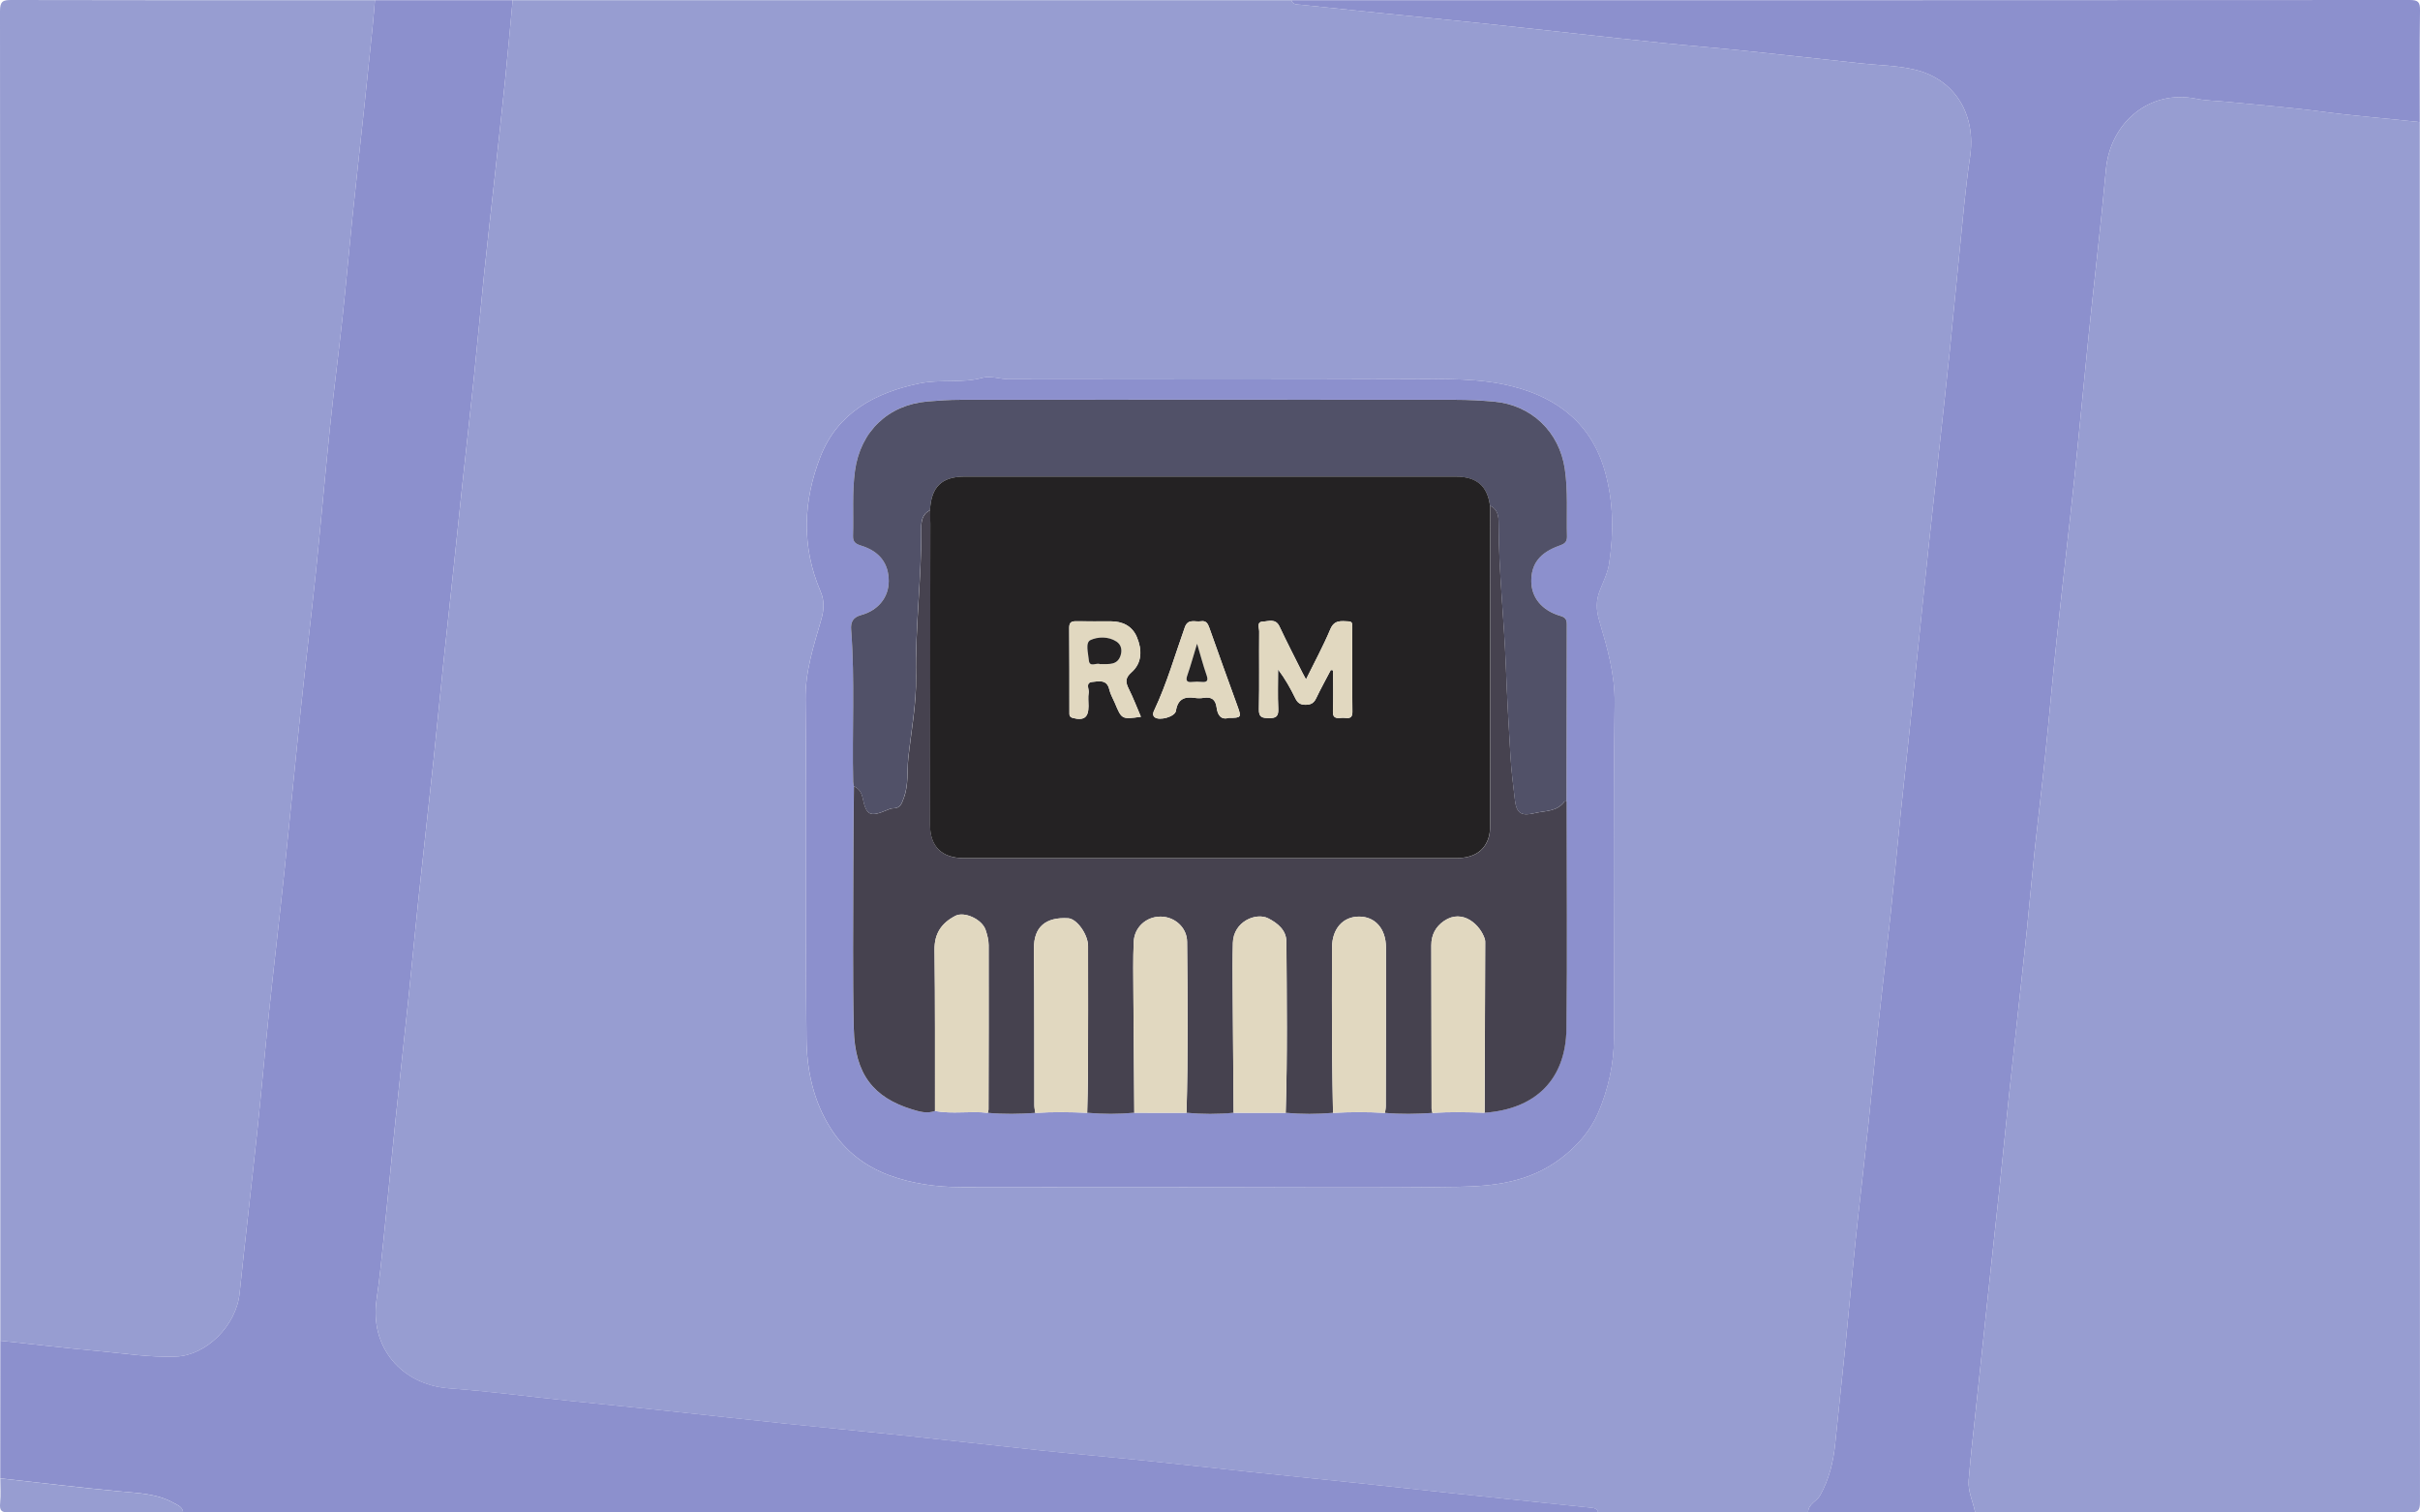
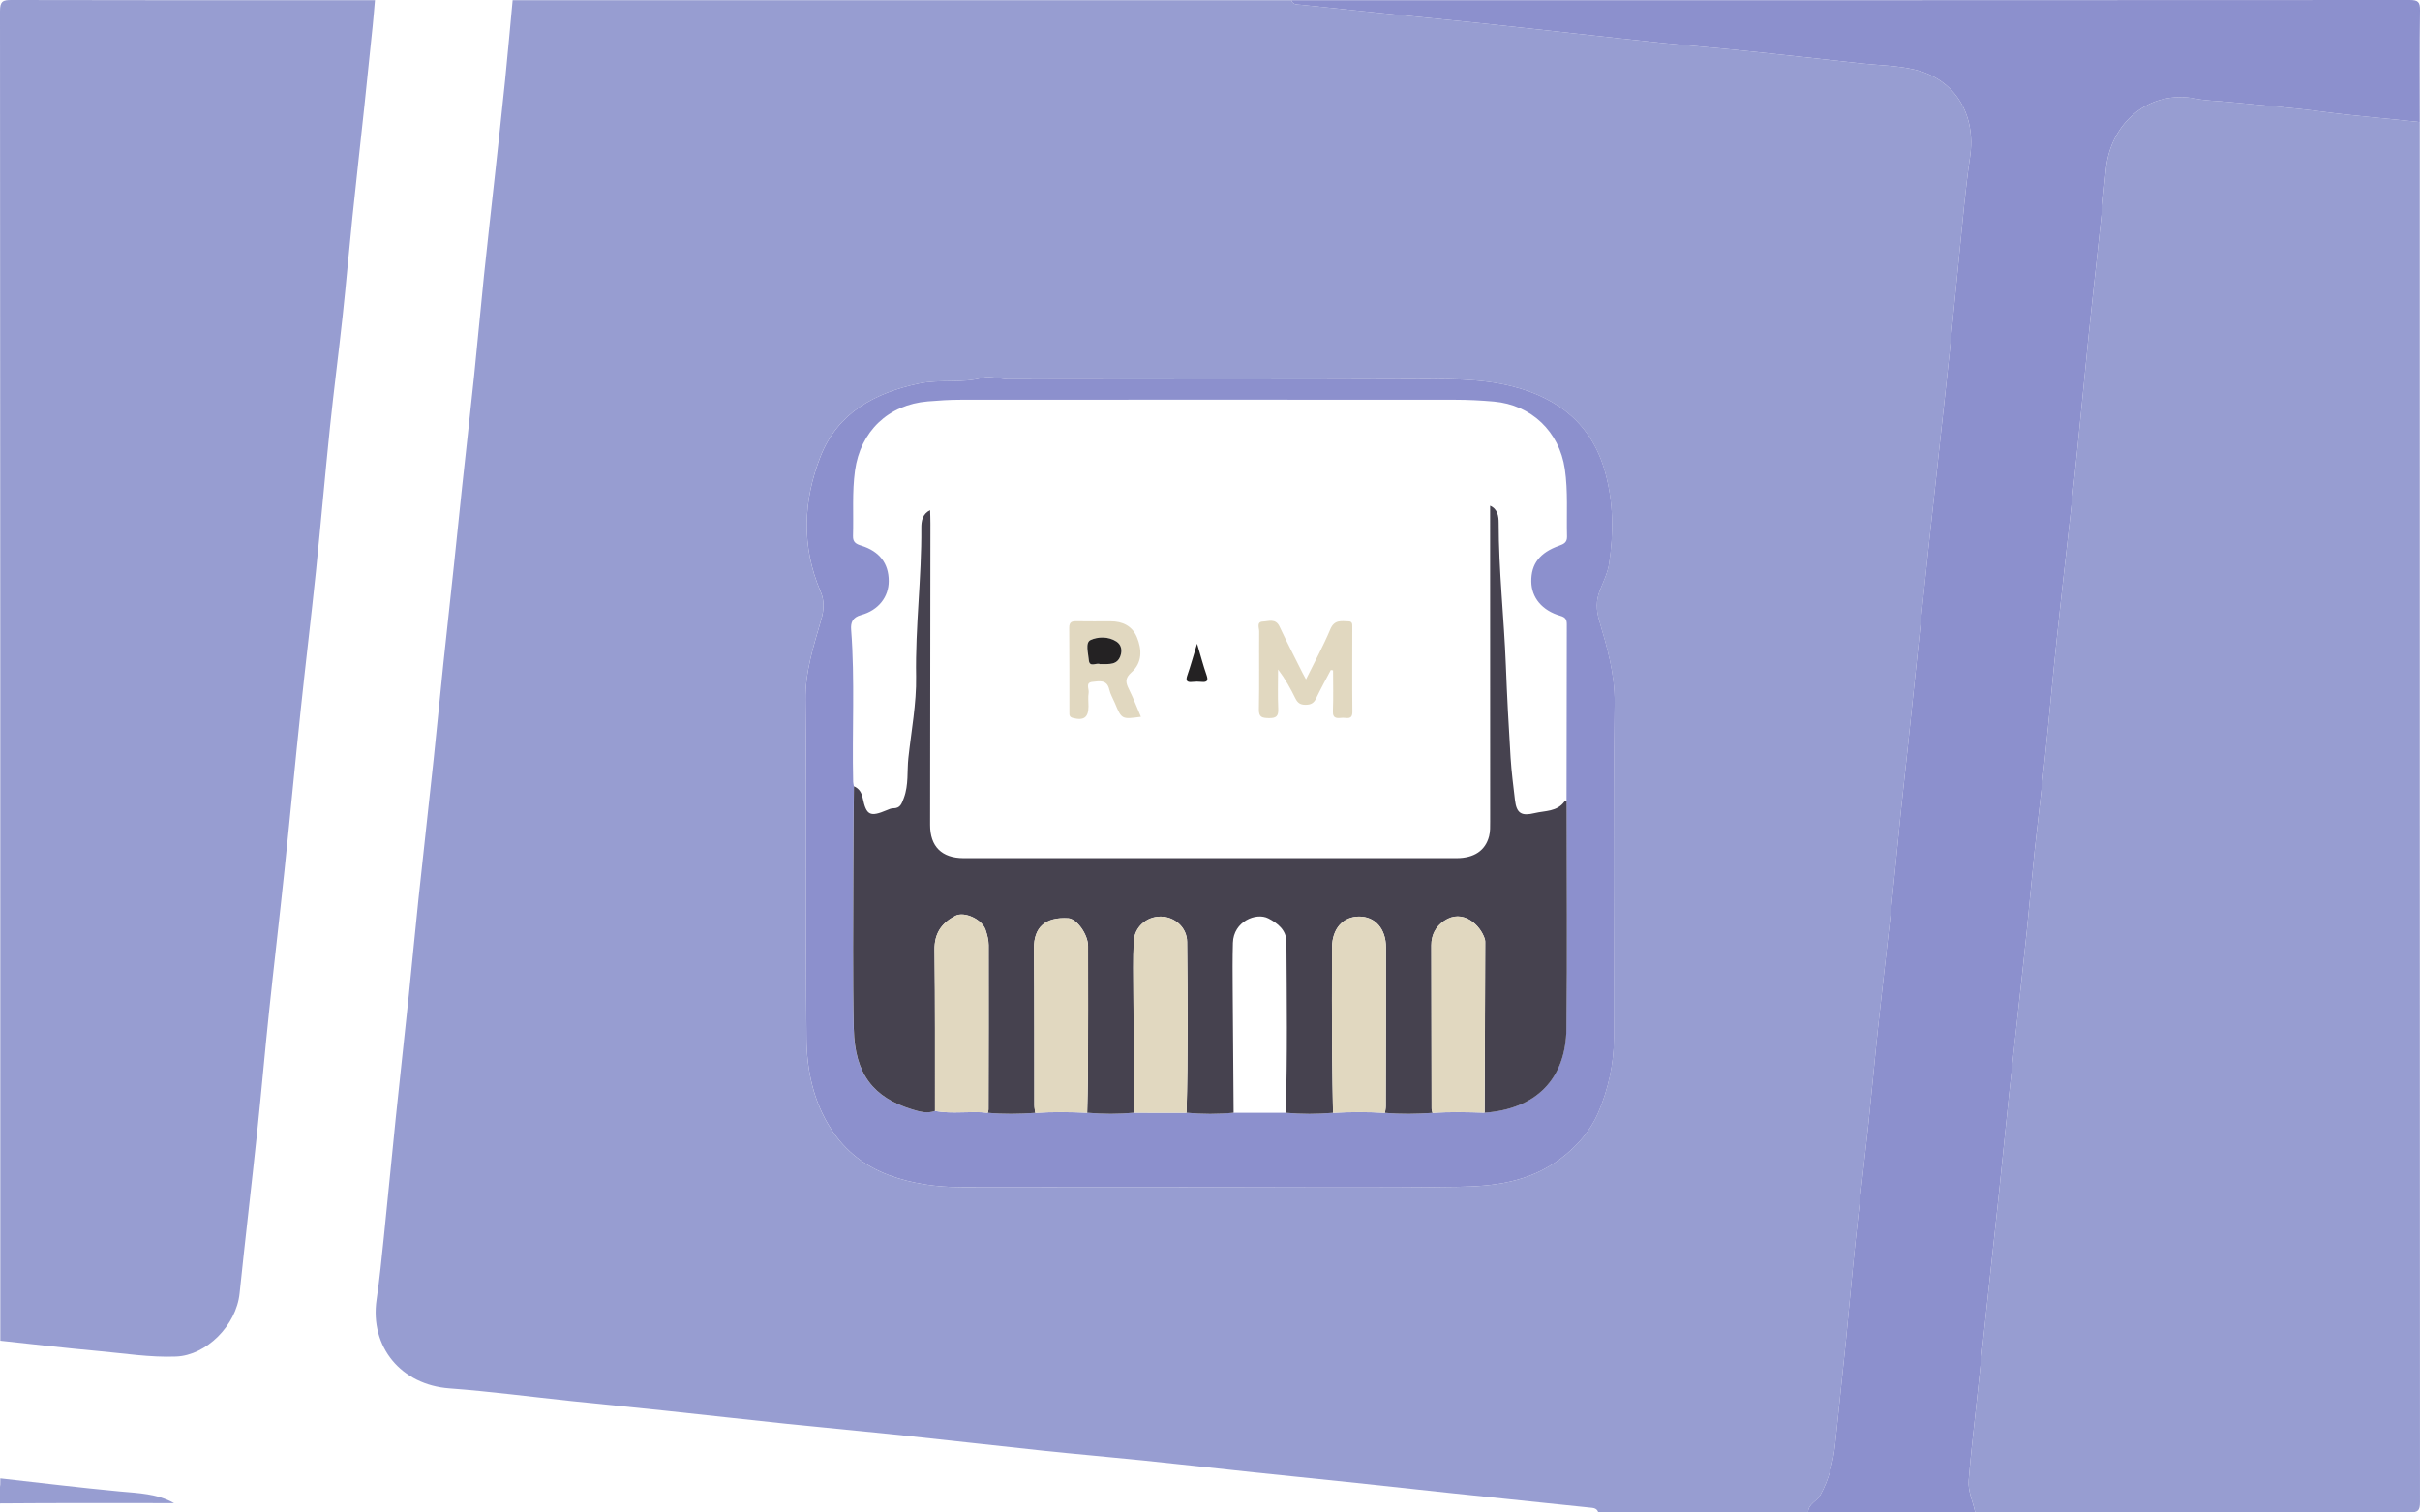
<svg xmlns="http://www.w3.org/2000/svg" version="1.1" id="Layer_1" x="0px" y="0px" viewBox="0 0 1072 670" style="enable-background:new 0 0 1072 670;" xml:space="preserve">
  <style type="text/css">
	.st0{fill:#979DD1;}
	.st1{fill:#8C90CD;}
	.st2{fill:#46424F;}
	.st3{fill:#515168;}
	.st4{fill:#E1D8C0;}
	.st5{fill:#242223;}
</style>
  <g>
    <g>
      <path class="st0" d="M227.09,0.09c114.97,0,229.95,0,344.92,0c0.7,2.06,2.46,1.85,4.12,2.02c12.05,1.23,24.1,2.53,36.15,3.76    c14.04,1.44,28.09,2.78,42.12,4.25c14.03,1.47,28.05,3.06,42.08,4.59c13.37,1.46,26.73,2.98,40.11,4.35    c11.89,1.21,23.81,2.15,35.7,3.38c17.34,1.8,34.66,3.75,51.98,5.63c7.92,0.86,16.03,0.92,23.72,2.73    c18.11,4.25,27.48,20.05,24.69,38.72c-2.11,14.11-3.26,28.36-4.72,42.56c-1.51,14.7-2.83,29.41-4.34,44.11    c-1.49,14.53-3.12,29.04-4.69,43.57c-1.56,14.36-3.16,28.71-4.68,43.07c-1.47,13.87-2.87,27.74-4.31,41.61    c-1.5,14.53-2.99,29.06-4.52,43.59c-1.13,10.73-2.37,21.45-3.46,32.18c-1.5,14.7-2.83,29.41-4.39,44.1    c-1.78,16.84-3.81,33.65-5.6,50.48c-1.53,14.36-2.79,28.75-4.31,43.11c-1.82,17.17-3.88,34.31-5.67,51.48    c-1.53,14.69-2.78,29.42-4.26,44.12c-1.54,15.36-3.25,30.7-4.79,46.06c-0.81,8.03-2.67,15.67-6.64,22.82    c-1.53,2.76-5.31,3.8-5.35,7.51c-30.99,0-61.99,0-92.98,0c-0.43-1.25-1.33-1.81-2.62-1.94c-6.61-0.67-13.21-1.37-19.82-2.06    c-14.04-1.46-28.07-2.91-42.11-4.4c-14.2-1.51-28.39-3.09-42.59-4.58c-15.19-1.6-30.38-3.1-45.57-4.71    c-16.35-1.73-32.68-3.59-49.03-5.27c-14.7-1.51-29.43-2.76-44.12-4.3c-20.47-2.15-40.92-4.53-61.39-6.68    c-17.34-1.83-34.7-3.41-52.04-5.22c-18-1.87-35.98-3.91-53.97-5.82c-13.87-1.47-27.75-2.82-41.62-4.27    c-18-1.89-35.95-4.29-53.99-5.61c-21.33-1.56-35.36-18.32-32.27-39.37c1.35-9.2,2.25-18.46,3.21-27.71    c1.81-17.51,3.45-35.03,5.26-52.53c1.87-18.16,3.9-36.31,5.79-54.47c1.49-14.37,2.8-28.75,4.33-43.11    c2.17-20.47,4.49-40.92,6.67-61.39c1.51-14.2,2.84-28.41,4.33-42.62c1.52-14.53,3.14-29.05,4.68-43.57    c1.23-11.55,2.39-23.12,3.62-34.67c1.77-16.51,3.64-33.01,5.35-49.52c1.52-14.7,2.82-29.42,4.34-44.11    c1.49-14.36,3.14-28.71,4.7-43.07c1.58-14.52,3.18-29.04,4.67-43.57C224.96,23.57,225.98,11.83,227.09,0.09z M536.03,525.92    c36.49,0,72.98,0.37,109.45-0.17c16.06-0.24,31.81-1.96,45.76-12.45c7.6-5.71,13.33-12.52,16.74-20.44    c4.41-10.26,6.93-21.53,6.95-32.97c0.08-49.48-0.36-98.96,0.3-148.42c0.17-12.91-3.29-24.64-6.8-36.5    c-1.44-4.87-1.49-8.97,0.28-13.46c1.52-3.86,3.46-7.72,4.07-11.75c2.05-13.57,1.99-27.1-1.72-40.53    c-5.84-21.14-20.7-32.84-40.85-38.02c-14.72-3.78-30.02-3.32-45.22-3.26c-59.31,0.24-118.62,0.12-177.93,0.06    c-3.97,0-8.23-1.65-11.85-0.66c-9.26,2.54-18.72,0.56-28.06,2.52c-19.75,4.14-36.11,13.07-43.69,32.33    c-7.69,19.54-8.55,39.86,0.01,59.81c1.76,4.09,1.6,8,0.29,12.52c-3.35,11.56-7.09,22.89-6.95,35.47    c0.58,49.97-0.05,99.95,0.42,149.92c0.13,14.09,3.02,27.98,10.95,40.29c6.26,9.7,14.94,16.4,25.54,20.35    c10.35,3.86,21.29,5.31,32.33,5.34C462.72,525.98,499.38,525.92,536.03,525.92z" />
      <path class="st0" d="M1071.9,54.08c0,203.77-0.01,407.54,0.09,611.31c0,3.75-0.84,4.6-4.59,4.59c-64.15-0.13-128.3-0.1-192.46-0.1    c-0.93-4.72-3.26-9.26-2.87-14.12c0.81-10.25,2.03-20.47,3.11-30.7c1.91-18.15,3.84-36.3,5.78-54.44    c1.55-14.51,3.16-29.02,4.69-43.54c1.47-14.03,2.84-28.07,4.32-42.09c1.49-14.19,3.07-28.37,4.61-42.56    c1.13-10.39,2.29-20.78,3.35-31.18c1.18-11.55,2.17-23.13,3.4-34.68c1.45-13.69,3.15-27.36,4.57-41.06    c1.83-17.66,3.38-35.35,5.25-53c2.48-23.43,5.25-46.83,7.72-70.26c2.19-20.79,4.08-41.61,6.22-62.41    c2.56-24.92,5.52-49.8,7.8-74.75c1.92-20.97,19.43-35.56,40.01-31.35c4.37,0.89,8.91,0.9,13.37,1.34    c14.36,1.44,28.77,2.55,43.08,4.46C1043.49,51.44,1057.72,52.48,1071.9,54.08z" />
      <path class="st0" d="M0.14,593.91C0.14,397.6,0.16,201.29,0,4.98C0,0.46,1.3-0.01,5.24,0C58.86,0.14,112.48,0.09,166.1,0.09    c-0.33,3.8-0.63,7.61-1.01,11.4c-1.19,11.72-2.39,23.44-3.64,35.15c-1.76,16.5-3.62,33-5.33,49.51    c-1.52,14.69-2.78,29.41-4.36,44.1c-1.76,16.33-3.9,32.63-5.59,48.97c-2.21,21.29-4.02,42.63-6.22,63.92    c-2.12,20.47-4.6,40.9-6.75,61.36c-2.5,23.77-4.72,47.56-7.21,71.33c-2.19,20.96-4.67,41.89-6.86,62.85    c-1.83,17.49-3.34,35.02-5.18,52.52c-2.52,23.93-5.34,47.83-7.82,71.76c-1.47,14.19-14.7,27.45-28.14,27.97    c-11.52,0.45-22.87-1.41-34.28-2.44C29.16,597.18,14.66,595.46,0.14,593.91z" />
-       <path class="st1" d="M0.14,593.91c14.52,1.55,29.03,3.27,43.57,4.58c11.4,1.03,22.75,2.89,34.28,2.44    c13.45-0.53,26.67-13.79,28.14-27.97c2.49-23.93,5.3-47.83,7.82-71.76c1.84-17.49,3.35-35.02,5.18-52.52    c2.2-20.96,4.67-41.89,6.86-62.85c2.49-23.77,4.71-47.56,7.21-71.33c2.15-20.46,4.64-40.89,6.75-61.36    c2.2-21.29,4.02-42.63,6.22-63.92c1.69-16.34,3.83-32.63,5.59-48.97c1.58-14.68,2.84-29.4,4.36-44.1    c1.71-16.51,3.57-33,5.33-49.51c1.25-11.71,2.45-23.43,3.64-35.15c0.39-3.8,0.68-7.6,1.01-11.4c20.33,0,40.66,0,60.99,0    c-1.1,11.74-2.13,23.48-3.33,35.2c-1.48,14.53-3.09,29.05-4.67,43.57c-1.56,14.36-3.21,28.7-4.7,43.07    c-1.52,14.7-2.81,29.42-4.34,44.11c-1.71,16.51-3.58,33.01-5.35,49.52c-1.24,11.55-2.39,23.11-3.62,34.67    c-1.55,14.53-3.16,29.04-4.68,43.57c-1.48,14.2-2.82,28.42-4.33,42.62c-2.18,20.47-4.5,40.92-6.67,61.39    c-1.52,14.36-2.83,28.75-4.33,43.11c-1.89,18.16-3.91,36.31-5.79,54.47c-1.81,17.51-3.45,35.03-5.26,52.53    c-0.95,9.25-1.86,18.52-3.21,27.71c-3.09,21.05,10.94,37.81,32.27,39.37c18.04,1.32,35.99,3.73,53.99,5.61    c13.87,1.45,27.75,2.8,41.62,4.27c17.99,1.91,35.97,3.95,53.97,5.82c17.34,1.81,34.7,3.39,52.04,5.22    c20.47,2.16,40.92,4.53,61.39,6.68c14.7,1.54,29.42,2.79,44.12,4.3c16.35,1.68,32.69,3.54,49.03,5.27    c15.19,1.61,30.38,3.11,45.57,4.71c14.2,1.5,28.39,3.08,42.59,4.58c14.03,1.49,28.07,2.94,42.11,4.4    c6.61,0.69,13.21,1.39,19.82,2.06c1.29,0.13,2.19,0.69,2.62,1.94c-208.95,0-417.91,0-626.86,0c-0.3-2.38-2.29-3.04-4.02-4.02    c-7.5-4.24-15.8-4.41-24.1-5.19c-17.65-1.66-35.25-3.83-52.86-5.78C0.14,634.57,0.14,614.24,0.14,593.91z" />
      <path class="st1" d="M1071.9,54.08c-14.18-1.6-28.4-2.64-42.56-4.53c-14.3-1.91-28.71-3.02-43.08-4.46    c-4.46-0.45-9-0.45-13.37-1.34c-20.58-4.21-38.09,10.38-40.01,31.35c-2.28,24.95-5.24,49.83-7.8,74.75    c-2.14,20.8-4.03,41.62-6.22,62.41c-2.47,23.43-5.24,46.83-7.72,70.26c-1.87,17.65-3.42,35.34-5.25,53    c-1.42,13.7-3.12,27.36-4.57,41.06c-1.22,11.55-2.22,23.12-3.4,34.68c-1.06,10.4-2.23,20.79-3.35,31.18    c-1.54,14.19-3.11,28.37-4.61,42.56c-1.48,14.03-2.84,28.07-4.32,42.09c-1.53,14.52-3.14,29.03-4.69,43.54    c-1.94,18.15-3.86,36.29-5.78,54.44c-1.08,10.23-2.3,20.45-3.11,30.7c-0.38,4.87,1.94,9.4,2.87,14.12c-24.66,0-49.32,0-73.98,0    c0.04-3.71,3.82-4.75,5.35-7.51c3.97-7.15,5.83-14.79,6.64-22.82c1.54-15.36,3.25-30.7,4.79-46.06    c1.48-14.7,2.72-29.42,4.26-44.12c1.79-17.17,3.85-34.31,5.67-51.48c1.52-14.36,2.78-28.75,4.31-43.11    c1.79-16.84,3.81-33.65,5.6-50.48c1.56-14.69,2.88-29.4,4.39-44.1c1.1-10.73,2.33-21.45,3.46-32.18    c1.53-14.53,3.02-29.06,4.52-43.59c1.43-13.87,2.83-27.75,4.31-41.61c1.52-14.36,3.12-28.71,4.68-43.07    c1.58-14.52,3.2-29.04,4.69-43.57c1.51-14.7,2.83-29.41,4.34-44.11c1.46-14.2,2.61-28.45,4.72-42.56    c2.79-18.67-6.58-34.47-24.69-38.72c-7.7-1.81-15.8-1.87-23.72-2.73c-17.33-1.88-34.65-3.84-51.98-5.63    c-11.89-1.23-23.81-2.17-35.7-3.38c-13.38-1.36-26.74-2.89-40.11-4.35c-14.03-1.53-28.05-3.12-42.08-4.59    c-14.04-1.47-28.08-2.81-42.12-4.25c-12.05-1.23-24.1-2.53-36.15-3.76c-1.66-0.17-3.42,0.04-4.12-2.02    c165.13,0,330.26,0.01,495.39-0.09c3.75,0,4.66,0.84,4.6,4.59C1071.76,21.09,1071.9,37.58,1071.9,54.08z" />
-       <path class="st0" d="M0.14,654.89c17.62,1.96,35.22,4.13,52.86,5.78c8.29,0.78,16.59,0.95,24.1,5.19    c1.73,0.98,3.72,1.64,4.02,4.02c-25.69,0-51.39-0.1-77.08,0.11c-3.57,0.03-4.28-0.9-3.98-4.17    C0.39,662.21,0.14,658.54,0.14,654.89z" />
+       <path class="st0" d="M0.14,654.89c17.62,1.96,35.22,4.13,52.86,5.78c8.29,0.78,16.59,0.95,24.1,5.19    c-25.69,0-51.39-0.1-77.08,0.11c-3.57,0.03-4.28-0.9-3.98-4.17    C0.39,662.21,0.14,658.54,0.14,654.89z" />
      <path class="st1" d="M536.03,525.92c-36.65,0-73.3,0.05-109.96-0.03c-11.04-0.03-21.98-1.48-32.33-5.34    c-10.6-3.95-19.28-10.64-25.54-20.35c-7.93-12.31-10.82-26.19-10.95-40.29c-0.47-49.97,0.16-99.95-0.42-149.92    c-0.15-12.58,3.6-23.9,6.95-35.47c1.31-4.52,1.46-8.43-0.29-12.52c-8.56-19.94-7.7-40.26-0.01-59.81    c7.58-19.26,23.93-28.19,43.69-32.33c9.34-1.96,18.8,0.02,28.06-2.52c3.61-0.99,7.88,0.65,11.85,0.66    c59.31,0.06,118.62,0.18,177.93-0.06c15.2-0.06,30.5-0.53,45.22,3.26c20.15,5.18,35.01,16.87,40.85,38.02    c3.71,13.43,3.77,26.96,1.72,40.53c-0.61,4.03-2.55,7.89-4.07,11.75c-1.77,4.5-1.72,8.6-0.28,13.46    c3.51,11.86,6.97,23.59,6.8,36.5c-0.65,49.47-0.22,98.95-0.3,148.42c-0.02,11.43-2.54,22.71-6.95,32.97    c-3.4,7.91-9.14,14.72-16.74,20.44c-13.95,10.49-29.7,12.22-45.76,12.45C609,526.29,572.51,525.92,536.03,525.92z M378.23,348.29    c-0.09,12.32-0.26,24.65-0.27,36.97c-0.01,23.49-0.33,46.99,0.21,70.47c0.46,20.18,8.77,30.43,25.8,35.69    c3.25,1.01,6.68,2.02,10.18,0.7c7.76,1.5,15.63-0.08,23.41,0.85c7,0.65,14.01,0.52,21.01,0.03c7.67-0.49,15.34-0.39,23.01-0.05    c6.96,0.61,13.91,0.63,20.87-0.02c7.71,0.01,15.42,0.01,23.13,0.02c6.96,0.63,13.91,0.65,20.86-0.01    c7.7,0.01,15.4,0.01,23.09,0.02c6.99,0.64,13.97,0.61,20.96,0.02c7.67-0.42,15.34-0.44,23.01,0.01    c7.02,0.63,14.04,0.49,21.05,0.02c7.69-0.54,15.38-0.34,23.07-0.1c22.63-1.62,35.97-14.8,36.24-37.25    c0.41-33.55,0.08-67.11,0.07-100.67c0.03-26.14,0.06-52.27,0.12-78.41c0-2.04-0.47-3.1-2.83-3.78    c-8.15-2.35-12.79-8.08-12.89-15.16c-0.12-7.82,3.75-12.87,12.37-15.92c2.02-0.72,3.52-1.44,3.45-4.06    c-0.27-9.98,0.49-19.98-0.97-29.92c-2.43-16.53-14.83-28.41-31.46-29.87c-5.63-0.49-11.3-0.79-16.95-0.79    c-73.1-0.05-146.2-0.05-219.31,0c-4.82,0-9.65,0.32-14.45,0.72c-17.53,1.46-29.87,13.28-32.27,30.69    c-1.32,9.62-0.58,19.29-0.88,28.93c-0.09,2.8,1.36,3.58,3.71,4.3c8.05,2.5,12.11,7.9,12.12,15.66    c0.01,7.03-4.53,12.95-12.23,15.05c-3.77,1.03-4.69,3.26-4.43,6.56c1.73,22.42,0.37,44.88,0.9,67.32    C377.95,346.98,378.13,347.63,378.23,348.29z" />
      <path class="st2" d="M634.56,493.01c-7.02,0.47-14.04,0.61-21.05-0.02c0.13-0.98,0.36-1.96,0.36-2.94    c0.05-23.45,0.12-46.89,0.08-70.34c-0.02-8.35-4.83-13.7-11.93-13.68c-7.11,0.02-11.92,5.37-11.96,13.67    c-0.07,15.63-0.05,31.26,0.03,46.89c0.04,8.8,0.27,17.59,0.41,26.39c-6.99,0.59-13.97,0.62-20.96-0.02    c0.79-25.26,0.47-50.52,0.31-75.78c-0.03-5.17-3.92-8.25-8.01-10.35c-5.41-2.77-15.43,1.35-15.7,10.82    c-0.2,6.98-0.14,13.97-0.09,20.95c0.11,18.11,0.27,36.23,0.41,54.34c-6.95,0.67-13.91,0.65-20.86,0.01    c0.72-25.24,0.5-50.49,0.26-75.74c-0.06-6.44-5.6-11.19-11.8-11.17c-6.26,0.01-11.55,4.68-11.84,11.15    c-0.34,7.63-0.19,15.29-0.15,22.93c0.1,17.6,0.26,35.21,0.4,52.81c-6.95,0.65-13.91,0.63-20.87,0.02    c0.12-5.64,0.33-11.29,0.35-16.93c0.06-18.97,0.08-37.94,0.04-56.91c-0.01-5.19-4.97-12.11-8.78-12.34    c-10.05-0.61-15.28,3.89-15.19,13.41c0.21,23.13,0.11,46.26,0.17,69.39c0,1.14,0.27,2.29,0.41,3.43c-7,0.49-14.01,0.62-21.01-0.03    c0.11-0.48,0.31-0.97,0.31-1.45c0.05-24.28,0.12-48.55,0.06-72.82c-0.01-2.25-0.62-4.58-1.34-6.74c-1.62-4.8-9.47-8.33-13.45-6.24    c-6.06,3.19-9.29,7.75-9.19,15.08c0.32,23.77,0.17,47.55,0.21,71.33c-3.5,1.32-6.93,0.3-10.18-0.7    c-17.03-5.26-25.34-15.51-25.8-35.69c-0.54-23.48-0.23-46.98-0.21-70.47c0.01-12.32,0.17-24.65,0.27-36.96    c2.34,1.02,3.39,2.78,3.92,5.32c1.59,7.62,3.29,8.36,10.63,5.27c0.91-0.38,1.89-0.83,2.83-0.83c3.18,0,3.76-1.98,4.74-4.6    c2.17-5.84,1.36-11.84,2-17.75c1.3-12.01,3.63-24.06,3.42-36.05c-0.39-21.97,2.48-43.76,2.31-65.68c-0.03-3.21,0.5-6.35,3.9-7.99    c0.05,2,0.14,3.99,0.13,5.99c-0.04,44.48-0.1,88.96-0.14,133.44c-0.01,9.54,5.16,14.68,14.79,14.72    c7.83,0.04,15.66,0.01,23.49,0.01c64.98,0,129.95,0,194.93-0.01c7.75,0,12.78-3.33,14.42-9.76c0.53-2.05,0.46-4.29,0.46-6.44    c0.01-46.64-0.01-93.29-0.02-139.93c3.37,1.45,3.8,4.73,3.8,7.56c-0.01,21.13,2.37,42.13,3.18,63.21    c0.52,13.61,1.25,27.21,2.09,40.8c0.39,6.29,1.21,12.55,1.94,18.82c0.71,6.06,3,7.16,8.77,5.78c4.67-1.11,9.81-0.57,13.14-5.08    c0.13-0.18,0.64-0.07,0.97-0.1c0.01,33.56,0.34,67.12-0.07,100.67c-0.27,22.45-13.6,35.63-36.24,37.25    c0.09-25.1,0.18-50.21,0.26-75.31c0-0.5,0.01-1.02-0.13-1.49c-1.93-6.38-9.83-13.76-18.05-8.19c-3.72,2.52-5.7,6.15-5.69,10.83    c0.07,24.11,0.07,48.23,0.12,72.34C634.15,491.73,634.42,492.37,634.56,493.01z" />
-       <path class="st3" d="M411.97,225.99c-3.4,1.64-3.93,4.77-3.9,7.99c0.17,21.92-2.69,43.71-2.31,65.68    c0.21,11.99-2.13,24.04-3.42,36.05c-0.64,5.91,0.18,11.91-2,17.75c-0.98,2.62-1.55,4.59-4.74,4.6c-0.95,0-1.93,0.44-2.83,0.83    c-7.33,3.09-9.03,2.35-10.63-5.27c-0.53-2.53-1.58-4.3-3.92-5.32c-0.1-0.66-0.28-1.32-0.29-1.97c-0.54-22.44,0.83-44.9-0.9-67.32    c-0.26-3.31,0.66-5.54,4.43-6.56c7.7-2.1,12.24-8.02,12.23-15.05c-0.01-7.77-4.07-13.17-12.12-15.66c-2.34-0.73-3.8-1.5-3.71-4.3    c0.3-9.64-0.44-19.31,0.88-28.93c2.4-17.41,14.74-29.23,32.27-30.69c4.81-0.4,9.64-0.72,14.45-0.72c73.1-0.05,146.2-0.05,219.31,0    c5.65,0,11.32,0.3,16.95,0.79c16.63,1.46,29.03,13.34,31.46,29.87c1.46,9.94,0.7,19.95,0.97,29.92c0.07,2.61-1.42,3.34-3.45,4.06    c-8.62,3.06-12.49,8.1-12.37,15.92c0.11,7.08,4.74,12.81,12.89,15.16c2.36,0.68,2.83,1.74,2.83,3.78    c-0.05,26.14-0.08,52.27-0.12,78.41c-0.33,0.03-0.84-0.08-0.97,0.1c-3.32,4.51-8.47,3.96-13.14,5.08    c-5.78,1.38-8.07,0.28-8.77-5.78c-0.73-6.26-1.55-12.53-1.94-18.82c-0.84-13.59-1.57-27.19-2.09-40.8    c-0.81-21.08-3.19-42.08-3.18-63.21c0-2.84-0.43-6.11-3.8-7.56c-1.2-8.82-5.9-12.88-15.33-12.88c-72.47-0.03-144.95-0.03-217.42,0    C417.12,211.11,412.46,215.75,411.97,225.99z" />
      <path class="st4" d="M414.16,492.12c-0.03-23.78,0.11-47.56-0.21-71.33c-0.1-7.33,3.12-11.88,9.19-15.08    c3.98-2.1,11.83,1.44,13.45,6.24c0.73,2.16,1.34,4.49,1.34,6.74c0.06,24.27-0.01,48.55-0.06,72.82c0,0.48-0.2,0.97-0.31,1.45    C429.79,492.04,421.92,493.62,414.16,492.12z" />
      <path class="st4" d="M502.45,492.93c-0.14-17.6-0.3-35.21-0.4-52.81c-0.04-7.64-0.2-15.3,0.15-22.93    c0.29-6.47,5.58-11.14,11.84-11.15c6.2-0.01,11.74,4.73,11.8,11.17c0.25,25.25,0.46,50.5-0.26,75.74    C517.87,492.94,510.16,492.93,502.45,492.93z" />
      <path class="st4" d="M590.49,492.98c-0.14-8.8-0.37-17.59-0.41-26.39c-0.08-15.63-0.1-31.26-0.03-46.89    c0.04-8.3,4.84-13.66,11.96-13.67c7.1-0.02,11.92,5.34,11.93,13.68c0.04,23.45-0.03,46.89-0.08,70.34c0,0.98-0.23,1.96-0.36,2.94    C605.84,492.53,598.17,492.56,590.49,492.98z" />
      <path class="st4" d="M634.56,493.01c-0.14-0.64-0.41-1.28-0.42-1.92c-0.05-24.11-0.05-48.23-0.12-72.34    c-0.01-4.68,1.97-8.31,5.69-10.83c8.22-5.57,16.13,1.82,18.05,8.19c0.14,0.47,0.13,0.99,0.13,1.49    c-0.08,25.1-0.17,50.21-0.26,75.31C649.94,492.66,642.25,492.47,634.56,493.01z" />
-       <path class="st4" d="M546.44,492.93c-0.14-18.11-0.3-36.23-0.41-54.34c-0.04-6.98-0.11-13.97,0.09-20.95    c0.27-9.47,10.3-13.59,15.7-10.82c4.1,2.1,7.98,5.18,8.01,10.35c0.16,25.26,0.48,50.52-0.31,75.78    C561.84,492.95,554.14,492.94,546.44,492.93z" />
      <path class="st4" d="M458.58,493c-0.14-1.14-0.41-2.28-0.41-3.43c-0.05-23.13,0.04-46.26-0.17-69.39    c-0.09-9.52,5.14-14.02,15.19-13.41c3.81,0.23,8.77,7.15,8.78,12.34c0.05,18.97,0.02,37.94-0.04,56.91    c-0.02,5.64-0.23,11.29-0.35,16.93C473.91,492.6,466.25,492.51,458.58,493z" />
-       <path class="st5" d="M411.97,225.99c0.49-10.23,5.15-14.87,15.32-14.88c72.47-0.03,144.95-0.03,217.42,0    c9.43,0,14.13,4.06,15.33,12.88c0.01,46.64,0.03,93.29,0.02,139.93c0,2.15,0.07,4.39-0.46,6.44c-1.65,6.43-6.68,9.76-14.42,9.76    c-64.98,0.01-129.95,0.01-194.93,0.01c-7.83,0-15.66,0.03-23.49-0.01c-9.63-0.05-14.8-5.19-14.79-14.72    c0.04-44.48,0.1-88.96,0.14-133.44C412.1,229.98,412.01,227.99,411.97,225.99z M589.52,296.79c0.33,0.05,0.67,0.11,1,0.16    c0,6.03,0.18,12.06-0.07,18.08c-0.15,3.65,2.14,3.06,4.21,2.95c1.88-0.11,4.46,1.14,4.42-2.72c-0.14-12.49-0.04-24.98-0.04-37.47    c0-1.17,0.11-2.49-1.58-2.53c-3.22-0.09-6.34-0.86-8.16,3.49c-3.1,7.4-6.97,14.47-10.77,22.21c-0.76-1.41-1.17-2.12-1.53-2.85    c-3.42-6.85-6.95-13.65-10.2-20.58c-1.74-3.71-4.85-2.28-7.37-2.18c-2.91,0.11-1.62,2.82-1.63,4.34    c-0.11,11.49,0.11,22.98-0.13,34.47c-0.08,3.62,1.42,3.89,4.36,3.95c3.2,0.07,4.37-0.74,4.21-4.12    c-0.28-5.8-0.08-11.63-0.08-17.44c3.18,4.21,5.52,8.41,7.63,12.74c0.99,2.04,2.18,2.94,4.57,2.91c2.31-0.02,3.63-0.72,4.64-2.81    C585.03,305.12,587.32,300.98,589.52,296.79z M505.4,317.53c-1.78-4.15-3.36-8.29-5.32-12.25c-1.45-2.92-1.86-4.83,1.14-7.46    c4.79-4.22,4.72-10.05,2.39-15.6c-2.09-4.96-6.35-7-11.64-7c-4.98,0-9.97,0.06-14.95-0.03c-2.12-0.04-3.41,0.25-3.38,2.89    c0.11,12.46,0.06,24.92,0.08,37.38c0,1.13-0.13,2.15,1.53,2.58c4.87,1.27,6.93-0.19,6.93-5.21c0-1.99-0.25-4.03,0.07-5.97    c0.28-1.66-1.61-4.49,1.68-4.8c2.93-0.27,6.44-1.19,7.47,3.4c0.47,2.07,1.64,3.98,2.47,5.97    C496.9,318.68,496.89,318.69,505.4,317.53z M544.36,318.01c5.56-0.01,5.63-0.21,3.8-5.24c-4.2-11.52-8.35-23.06-12.44-34.62    c-0.68-1.91-1.43-3.34-3.79-2.94c-2.53,0.43-5.66-1.33-7.08,2.65c-4.37,12.28-7.93,24.86-13.52,36.7    c-0.37,0.79-1.07,2.18,0.18,3.18c2.08,1.66,9-0.21,9.4-2.86c0.77-5.09,3.66-6.43,8.26-5.74c1.3,0.19,2.69,0.21,3.98,0    c3.45-0.57,5.32,0.69,5.77,4.23C539.35,316.72,540.79,319.04,544.36,318.01z" />
      <path class="st4" d="M589.52,296.79c-2.19,4.19-4.49,8.33-6.53,12.6c-1.01,2.1-2.32,2.79-4.64,2.81    c-2.39,0.03-3.57-0.88-4.57-2.91c-2.11-4.32-4.45-8.53-7.63-12.74c0,5.82-0.2,11.64,0.08,17.44c0.16,3.38-1.01,4.19-4.21,4.12    c-2.94-0.07-4.44-0.34-4.36-3.95c0.24-11.48,0.03-22.98,0.13-34.47c0.01-1.53-1.28-4.23,1.63-4.34c2.52-0.1,5.63-1.53,7.37,2.18    c3.25,6.93,6.78,13.73,10.2,20.58c0.37,0.73,0.77,1.45,1.53,2.85c3.81-7.74,7.67-14.81,10.77-22.21c1.82-4.35,4.94-3.58,8.16-3.49    c1.69,0.05,1.58,1.36,1.58,2.53c0,12.49-0.1,24.98,0.04,37.47c0.04,3.85-2.54,2.61-4.42,2.72c-2.07,0.12-4.36,0.7-4.21-2.95    c0.24-6.02,0.07-12.05,0.07-18.08C590.18,296.9,589.85,296.84,589.52,296.79z" />
      <path class="st4" d="M505.4,317.53c-8.51,1.16-8.5,1.16-11.53-6.09c-0.83-1.99-2-3.9-2.47-5.97c-1.04-4.6-4.54-3.68-7.47-3.4    c-3.28,0.31-1.4,3.14-1.68,4.8c-0.32,1.94-0.07,3.97-0.07,5.97c0,5.02-2.06,6.48-6.93,5.21c-1.66-0.43-1.53-1.45-1.53-2.58    c-0.02-12.46,0.03-24.92-0.08-37.38c-0.02-2.65,1.27-2.93,3.38-2.89c4.98,0.09,9.97,0.03,14.95,0.03c5.29,0,9.55,2.04,11.64,7    c2.33,5.55,2.4,11.38-2.39,15.6c-2.99,2.63-2.59,4.54-1.14,7.46C502.04,309.23,503.62,313.38,505.4,317.53z M487.23,294.2    c0.49,0,0.65,0,0.82,0c3.31-0.05,6.9,0.44,8.3-3.75c0.82-2.45,0.33-4.87-1.8-6.25c-3.6-2.34-8.25-2.15-11.49-0.66    c-2.41,1.11-0.99,5.85-0.75,8.88C482.59,295.91,485.83,293.38,487.23,294.2z" />
-       <path class="st4" d="M544.36,318.01c-3.56,1.03-5-1.29-5.43-4.64c-0.45-3.54-2.32-4.8-5.77-4.23c-1.3,0.21-2.68,0.2-3.98,0    c-4.61-0.69-7.49,0.65-8.26,5.74c-0.4,2.64-7.32,4.51-9.4,2.86c-1.26-1-0.56-2.39-0.18-3.18c5.59-11.84,9.15-24.42,13.52-36.7    c1.42-3.99,4.55-2.23,7.08-2.65c2.37-0.4,3.12,1.03,3.79,2.94c4.09,11.56,8.24,23.1,12.44,34.62    C549.99,317.8,549.92,318,544.36,318.01z M530.28,285.14c-1.66,5.46-2.83,9.72-4.29,13.88c-0.85,2.44-0.38,3.34,2.25,3.04    c1.31-0.15,2.66-0.14,3.97-0.01c2.66,0.27,3.07-0.65,2.22-3.1C533.02,294.9,531.94,290.73,530.28,285.14z" />
      <path class="st5" d="M487.23,294.2c-1.39-0.82-4.63,1.71-4.91-1.79c-0.24-3.02-1.67-7.76,0.75-8.88    c3.24-1.49,7.89-1.68,11.49,0.66c2.13,1.39,2.62,3.8,1.8,6.25c-1.4,4.19-4.99,3.7-8.3,3.75    C487.88,294.2,487.71,294.2,487.23,294.2z" />
      <path class="st5" d="M530.28,285.14c1.66,5.59,2.74,9.76,4.16,13.82c0.86,2.44,0.44,3.37-2.22,3.1c-1.31-0.13-2.66-0.14-3.97,0.01    c-2.63,0.31-3.11-0.6-2.25-3.04C527.45,294.86,528.61,290.6,530.28,285.14z" />
    </g>
  </g>
</svg>